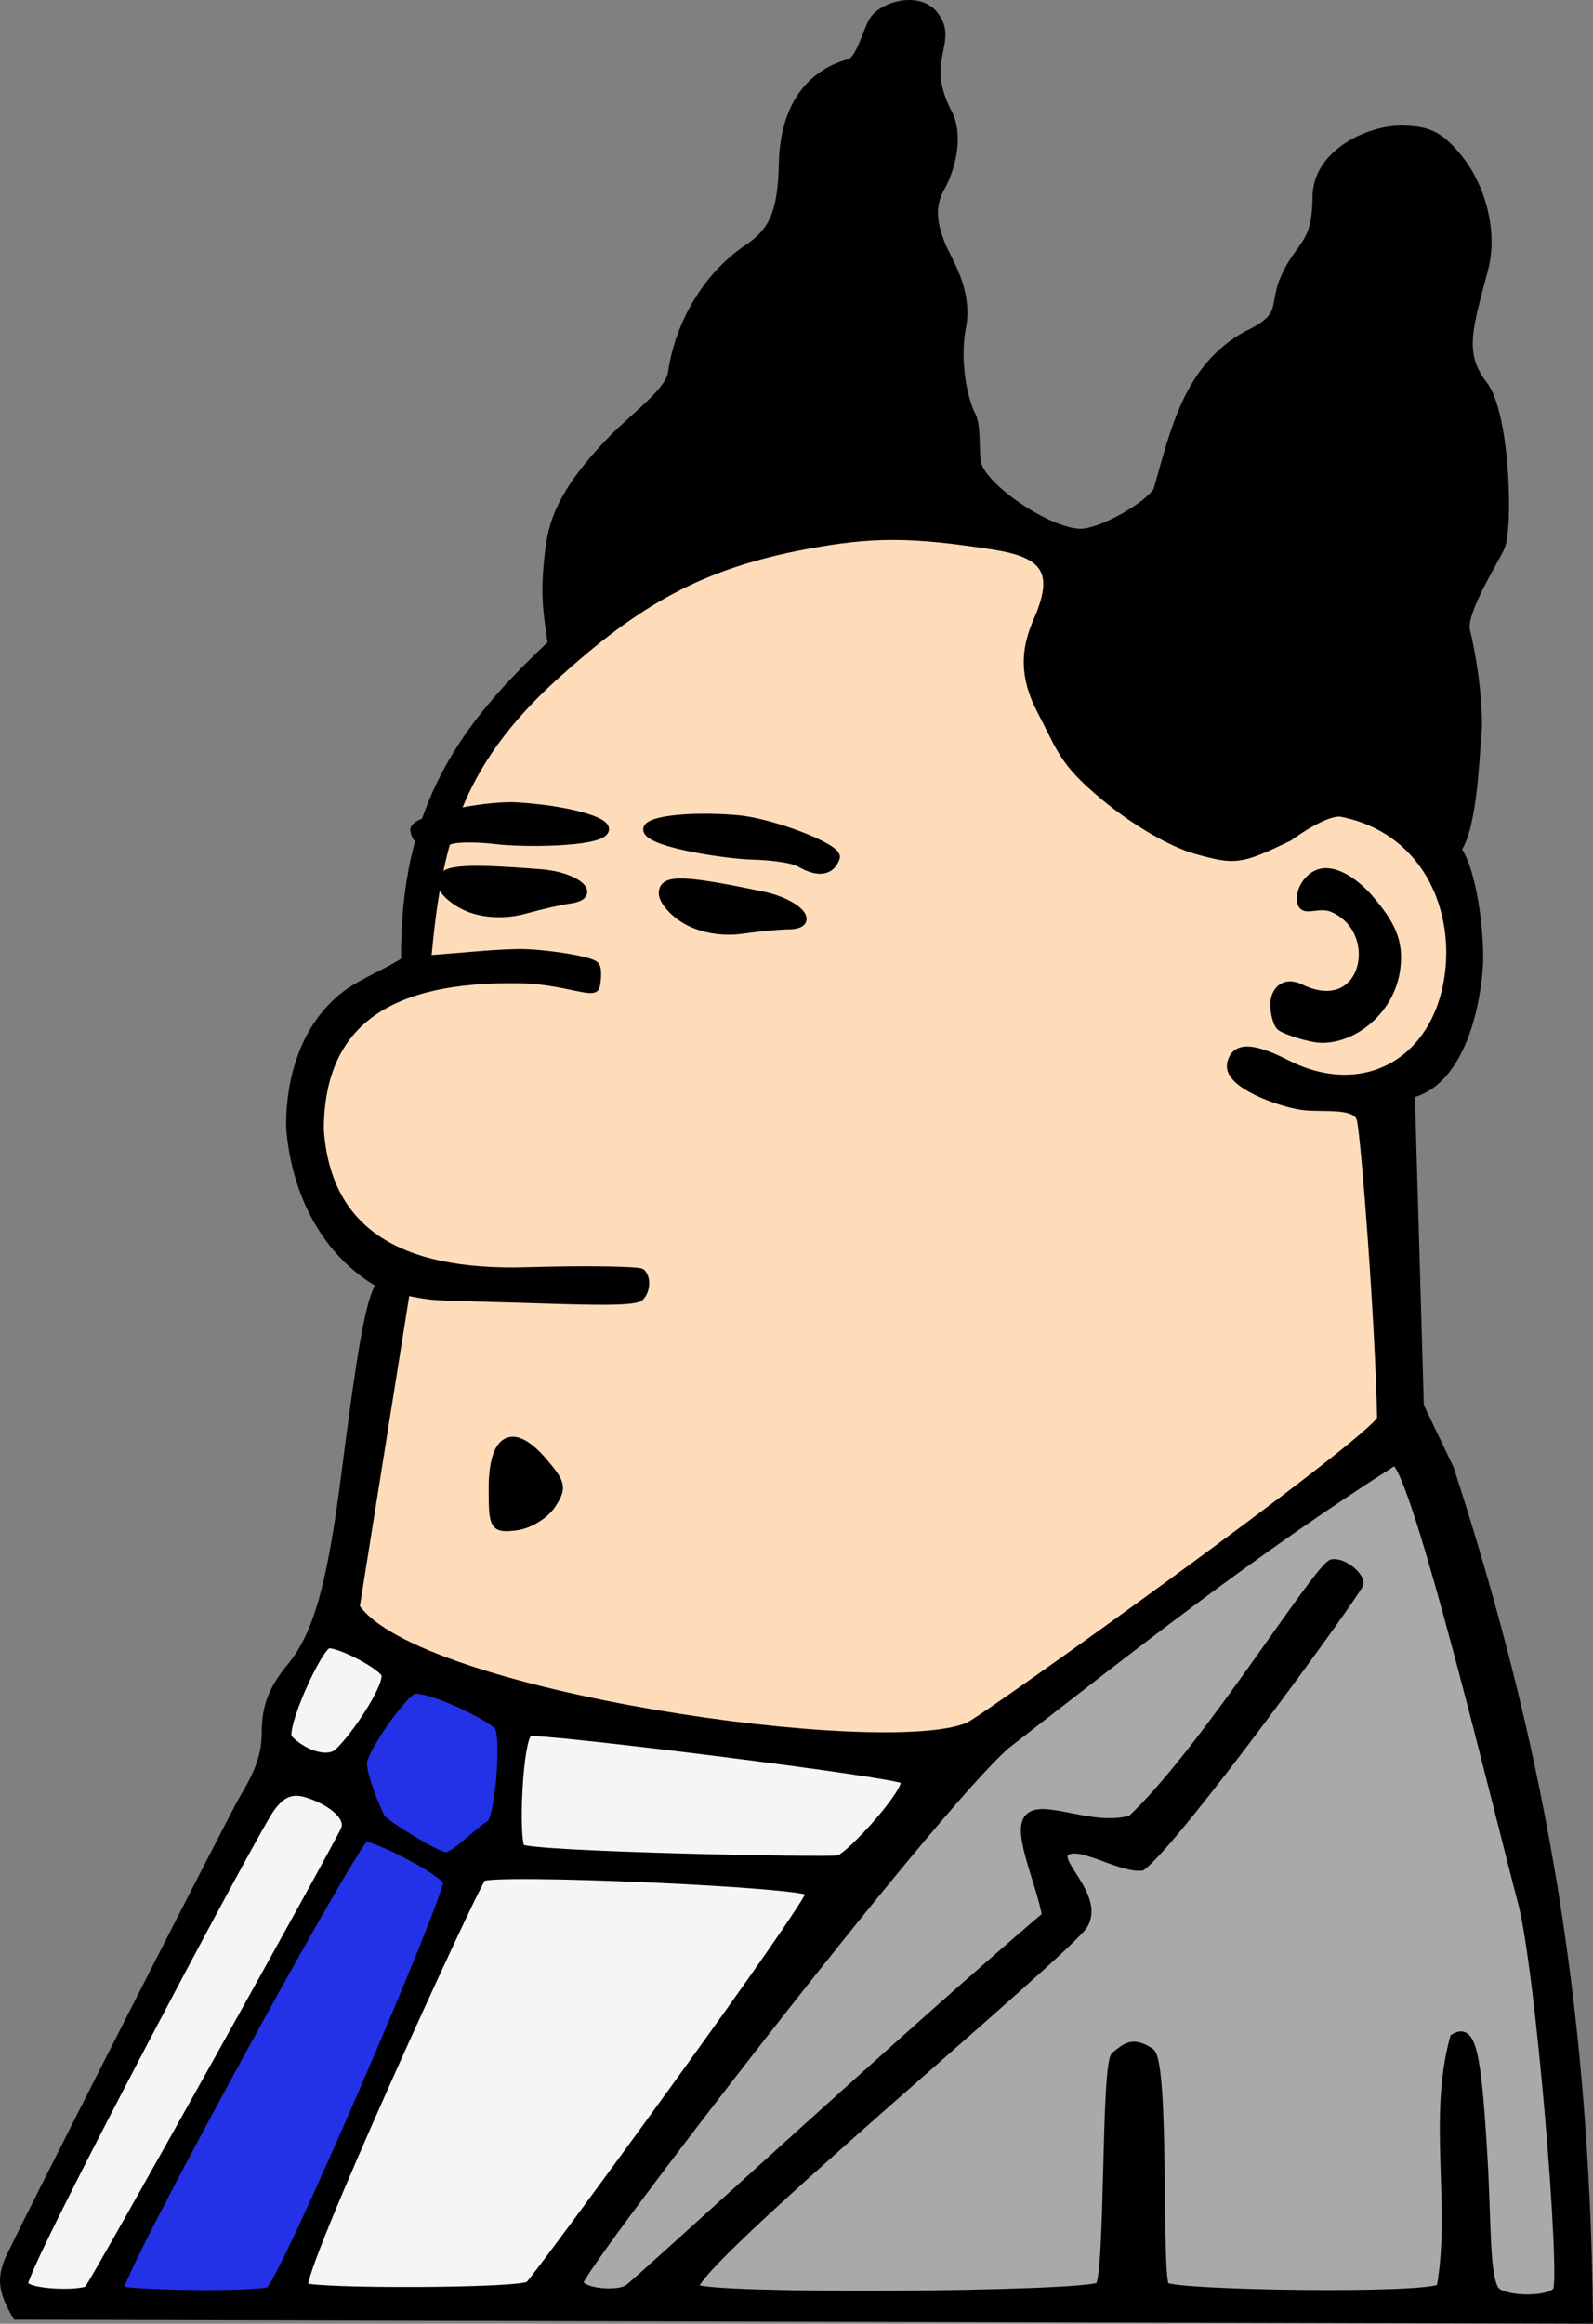
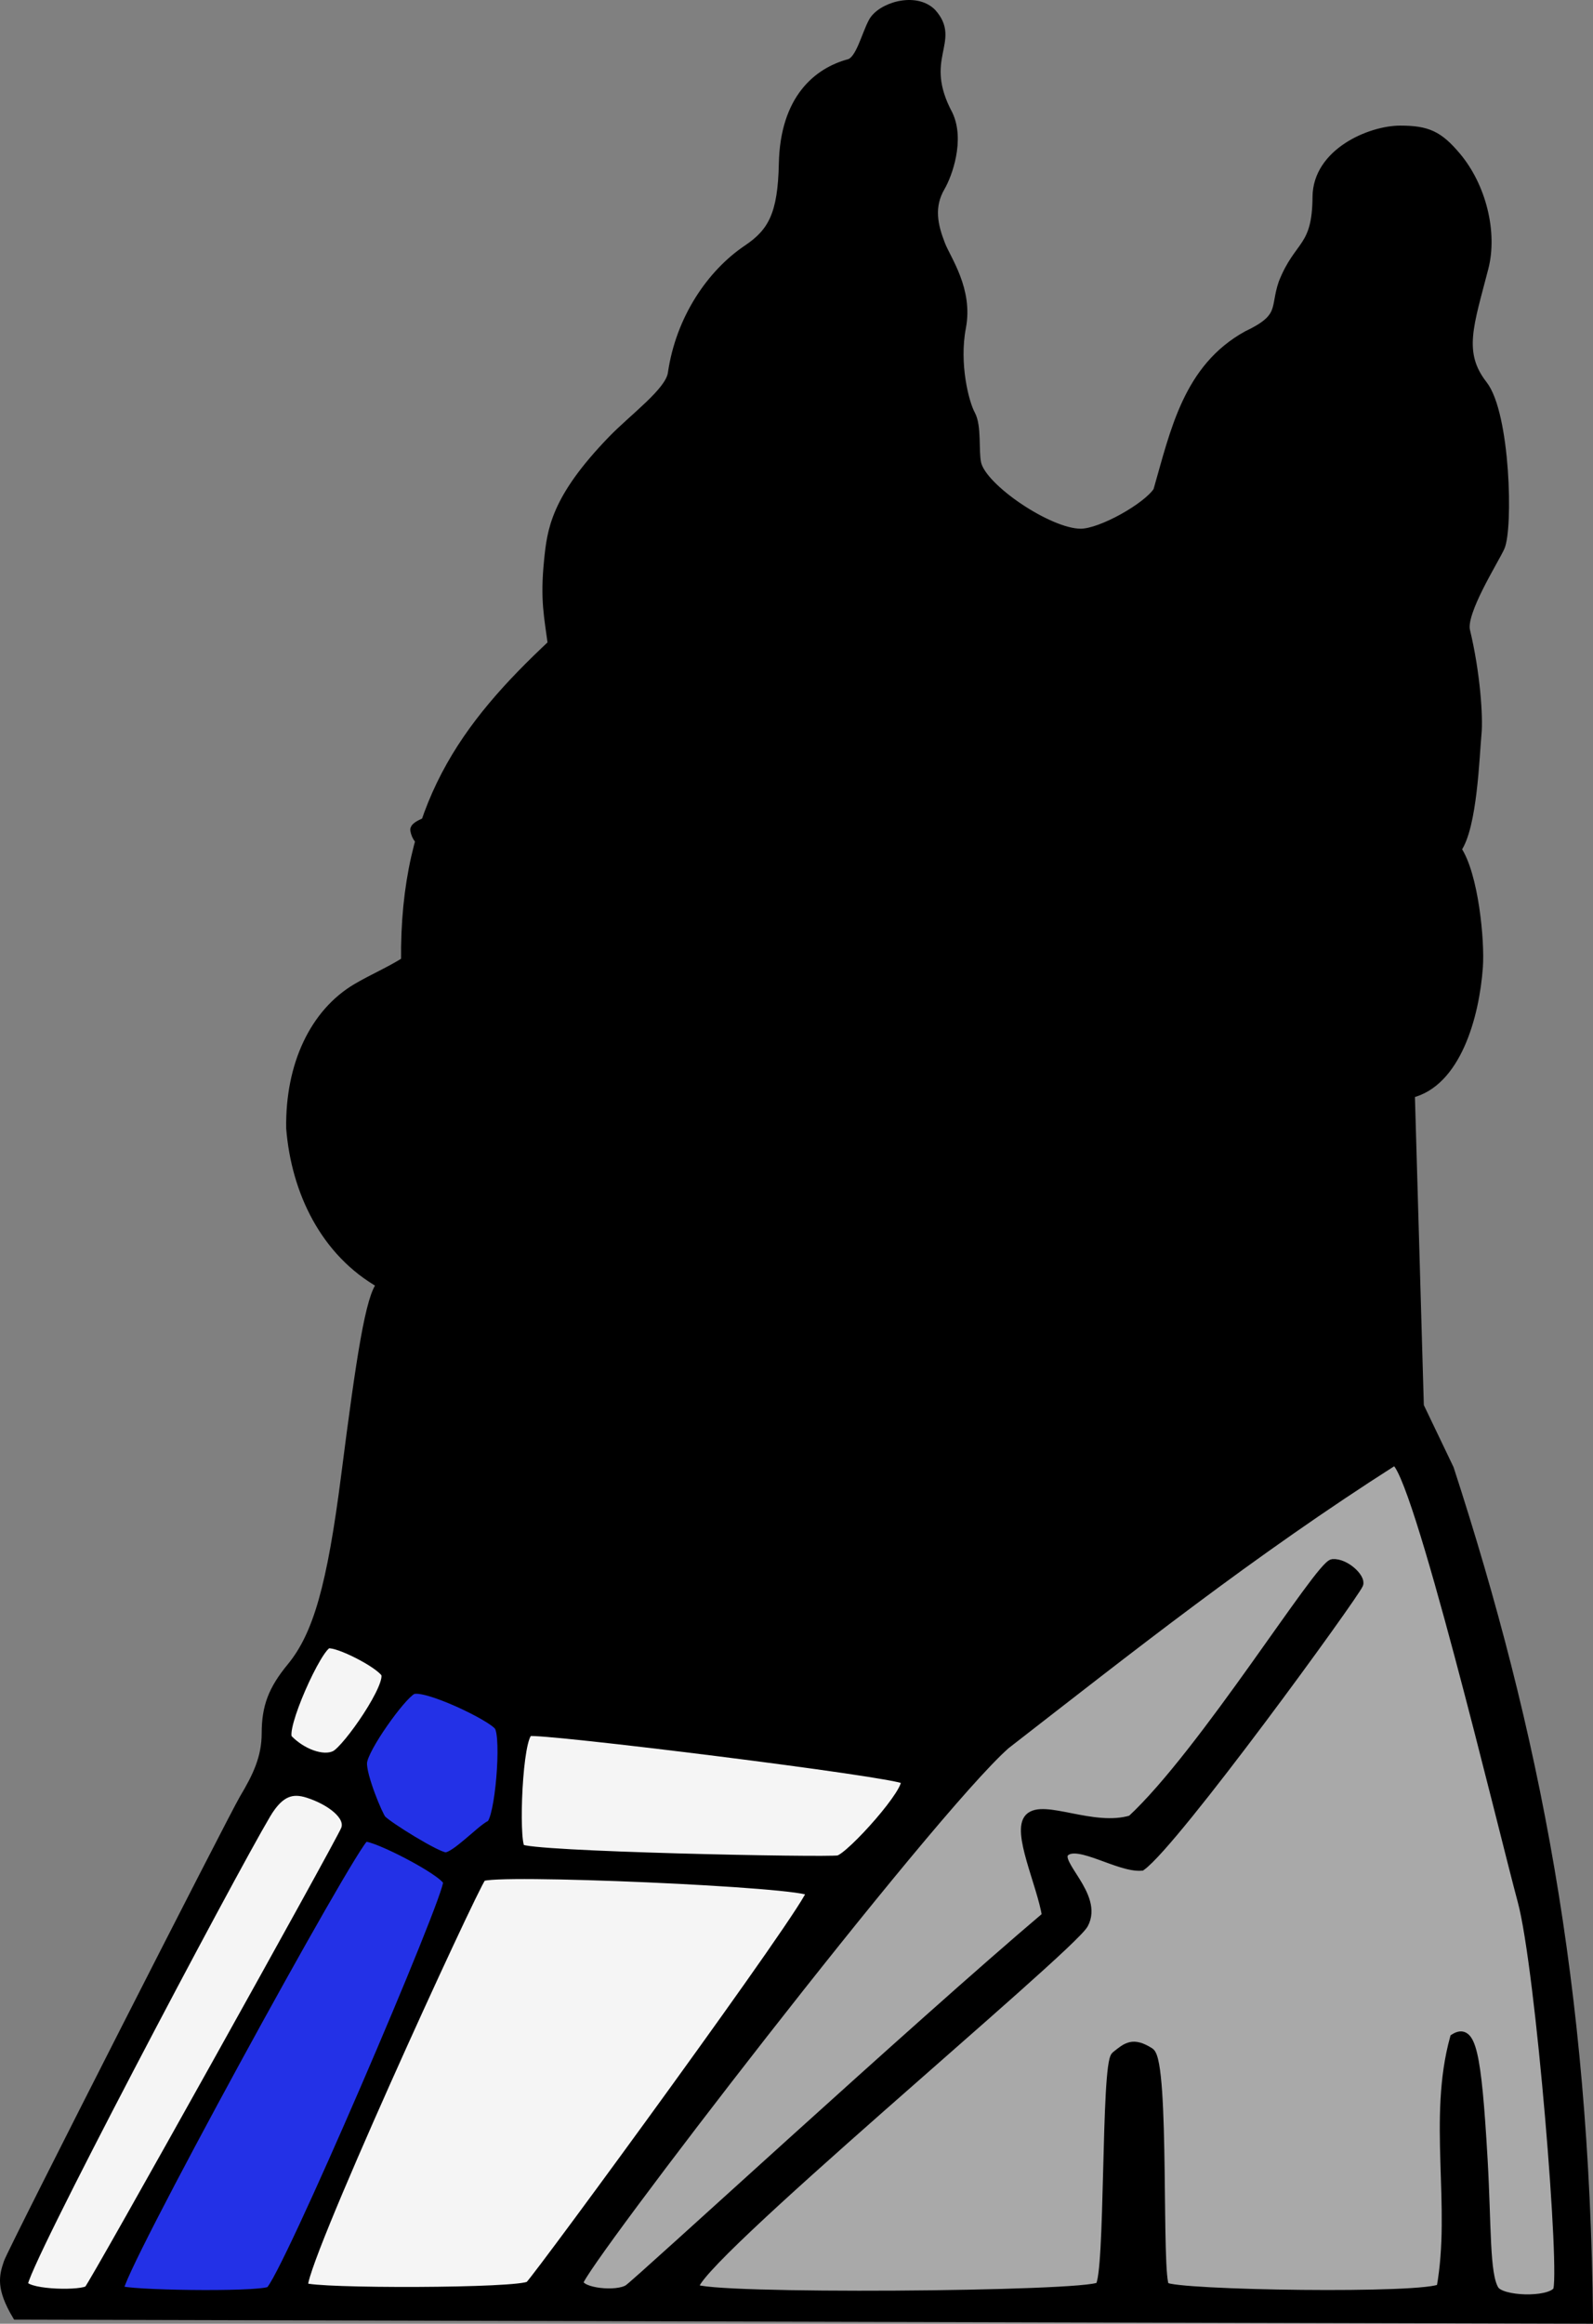
<svg xmlns="http://www.w3.org/2000/svg" xmlns:ns1="http://sodipodi.sourceforge.net/DTD/sodipodi-0.dtd" xmlns:ns2="http://www.inkscape.org/namespaces/inkscape" id="svg4042" ns1:version="0.32" ns2:version="0.46" width="100%" height="100%" version="1.0" ns1:docname="dilberts_boss.svg" ns2:output_extension="org.inkscape.output.svg.inkscape" viewBox="0 0 182.472 266.013">
  <rect x="0" y="0" width="182.472" height="266.013" fill="#808080" stroke="none" />
  <defs id="defs4045">
    <ns2:perspective ns1:type="inkscape:persp3d" ns2:vp_x="0 : 526.18109 : 1" ns2:vp_y="0 : 1000 : 0" ns2:vp_z="744.09448 : 526.18109 : 1" ns2:persp3d-origin="372.04724 : 350.78739 : 1" id="perspective4049" />
    <ns2:perspective id="perspective4628" ns2:persp3d-origin="372.04724 : 350.78739 : 1" ns2:vp_z="744.09448 : 526.18109 : 1" ns2:vp_y="0 : 1000 : 0" ns2:vp_x="0 : 526.18109 : 1" ns1:type="inkscape:persp3d" />
  </defs>
  <ns1:namedview ns2:window-height="825" ns2:window-width="1440" ns2:pageshadow="2" ns2:pageopacity="0.0" guidetolerance="10.0" gridtolerance="10.0" objecttolerance="10.0" borderopacity="1.0" bordercolor="#666666" pagecolor="#ffffff" id="base" showgrid="false" ns2:zoom="1.7069597" ns2:cx="13.355051" ns2:cy="125.96713" ns2:window-x="0" ns2:window-y="27" ns2:current-layer="svg4042" />
  <path style="opacity:1;fill:#000000;fill-opacity:1;stroke:#000000;stroke-opacity:1" d="M 27.904,205.935 C 29.427,203.384 30.475,201.234 30.475,198.413 C 30.475,195.401 31.224,193.426 33.34,190.857 C 36.364,187.187 37.96,181.567 39.584,168.88 C 41.32,155.315 42.384,148.379 43.676,147.011 C 37.19,143.364 33.862,136.383 33.281,129.152 C 33.178,121.917 35.99,115.954 40.859,113.081 C 42.643,112.028 44.635,111.181 46.441,110.037 C 46.248,92.311 53.304,83.044 63.246,73.729 C 62.848,70.669 62.362,68.723 62.818,64.198 C 63.167,60.737 63.548,57.15 70.095,50.377 C 72.61,47.776 76.696,44.847 76.999,42.744 C 77.9,36.506 81.453,31.314 85.607,28.522 C 88.486,26.587 89.592,24.513 89.713,18.745 C 89.868,11.297 93.666,8.237 97.26,7.264 C 98.517,6.924 99.151,4.045 99.978,2.508 C 100.902,0.789 104.833,-0.448 106.75,1.469 C 109.673,4.73 105.156,6.618 108.638,13.108 C 110.024,16.029 108.561,20.02 107.764,21.384 C 106.435,23.66 106.917,25.813 107.775,28.011 C 108.456,29.752 110.965,33.181 110.146,37.472 C 109.337,41.712 110.51,46.169 111.207,47.44 C 111.961,48.815 111.573,51.578 111.891,53.043 C 112.507,55.88 120.15,61.026 123.788,61.026 C 126.13,61.026 131.401,58.055 132.597,56.203 C 134.568,49.355 136.031,42.147 142.847,38.379 C 147.123,36.358 145.957,35.298 146.945,32.416 C 148.749,27.822 150.804,28.537 150.845,22.545 C 150.88,17.471 156.963,14.88 160.393,14.88 C 163.512,14.88 164.81,15.489 166.846,17.909 C 169.735,21.342 171.038,26.602 170.001,30.644 C 168.332,37.141 167.018,40.387 169.879,44.046 C 172.508,47.409 172.823,60.552 171.847,62.659 C 171.103,64.267 167.382,70.101 167.889,72.208 C 169.061,77.071 169.387,82.106 169.203,83.989 C 168.962,86.44 168.729,94.663 166.886,97.223 C 168.851,100.076 169.572,107.702 169.359,110.692 C 168.956,116.372 166.815,123.962 161.564,125.202 L 162.597,160.971 L 166.036,168.147 C 175.899,198.47 181.591,227.544 181.972,265.513 L 1.898,265.046 C 0.057,261.93 0.381,260.6 0.925,259.009 C 1.419,257.563 26.733,207.895 27.904,205.935 z" id="path4648" ns1:nodetypes="csssccsccsssssssccsssssscccsssssssscscccccsc" />
  <path style="fill:#a9a9a9;fill-opacity:1;stroke:#000000;stroke-opacity:1" d="M 119.86,219.319 C 119.258,215.627 116.353,209.645 117.88,208.089 C 119.513,206.424 125.224,209.644 129.6,208.303 C 137.862,200.661 151.167,179.081 152.652,178.981 C 154.136,178.88 155.94,180.655 155.648,181.365 C 155.116,182.658 134.639,210.865 130.744,213.655 C 128.19,213.861 123.532,210.699 122.023,212.003 C 120.622,213.215 125.929,216.978 124.161,220.269 C 122.641,223.098 78.297,259.857 79.578,261.93 C 80.353,263.185 124.621,262.854 125.932,261.732 C 127.136,260.703 126.589,236.301 127.781,235.336 C 129.08,234.285 129.776,233.68 131.724,234.915 C 133.523,236.056 132.493,260.919 133.464,261.753 C 134.55,262.684 163.582,263.129 165.054,261.912 C 166.731,252.577 164.036,242.556 166.587,233.311 C 168.546,232.1 169.187,234.788 169.9,247.218 C 170.341,254.887 170.103,260.375 171.203,262.135 C 171.978,263.377 177.323,263.556 178.351,262.273 C 179.303,261.084 176.422,225.304 174.337,217.614 C 172.2,209.732 162.046,167.258 159.701,167.258 C 143.305,177.694 129.316,188.799 115.211,199.74 C 106.401,207.511 66.148,259.913 66.326,261.287 C 66.479,262.457 70.677,262.865 71.959,262.026 C 73.1,261.279 105.137,231.773 119.86,219.319 z" id="coat" ns1:nodetypes="czczsczsszzzzccsszzcczzc" />
  <g id="shirt" transform="translate(-2.525,-2.12)">
    <path id="path4654" d="M 98.552,215.017 C 99.915,214.751 107.083,206.767 106.152,205.861 C 105.33,205.062 64.228,199.973 63.129,200.378 C 61.849,200.85 61.411,212.692 62.155,213.706 C 62.804,214.591 97.243,215.273 98.552,215.017 z" style="fill:#f5f5f5;fill-opacity:1;stroke:#000000;stroke-opacity:1" ns1:nodetypes="czzzz" />
    <path id="path4652" d="M 95.384,218.708 C 94.958,217.642 58.545,216.069 57.709,217.028 C 56.767,218.11 36.108,263.133 37.359,263.929 C 38.459,264.629 62.243,264.604 63.179,263.739 C 64.232,262.765 95.779,219.698 95.384,218.708 z" style="fill:#f5f5f5;fill-opacity:1;stroke:#000000;stroke-opacity:1" ns1:nodetypes="czzzz" />
    <path id="path4650" d="M 5.231,263.677 C 5.934,264.799 12.047,264.854 12.662,264.23 C 13.326,263.556 41.378,213.254 42.069,211.57 C 42.723,209.975 40.278,208.223 37.791,207.434 C 36.075,206.889 34.621,207.15 33.043,209.803 C 28.974,216.642 4.598,262.669 5.231,263.677 z" style="fill:#f5f5f5;fill-opacity:1;stroke:#000000;stroke-opacity:1" ns1:nodetypes="czzsss" />
    <path id="path4644" d="M 40.889,203.036 C 42.292,202.359 47.502,194.855 46.626,193.621 C 45.813,192.476 41.296,190.168 40.129,190.324 C 38.945,190.483 34.586,200.185 35.544,201.188 C 37.053,202.767 39.487,203.713 40.889,203.036 z" style="fill:#f5f5f5;fill-opacity:1;stroke:#000000;stroke-opacity:1" ns1:nodetypes="czzsz" />
  </g>
-   <path style="fill:#fedcb9;fill-opacity:1;stroke:#000000;stroke-opacity:1" d="M 110.975,197.657 C 112.87,196.831 157.02,165.183 158.241,162.451 C 158.047,151.586 156.414,130.359 155.922,128.168 C 155.474,126.175 151.544,126.884 149.221,126.572 C 146.543,126.195 140.635,124.073 141.053,121.827 C 141.431,119.793 143.386,119.794 147.344,121.812 C 156.223,126.342 164.741,121.601 166.013,111.421 C 166.99,103.686 163.222,94.929 153.718,93.02 C 151.829,92.641 147.594,95.807 147.594,95.807 C 142.057,98.454 141.526,98.527 137.036,97.27 C 134.218,96.481 129.991,94.018 126.575,91.175 C 121.774,87.18 121.709,85.972 119.229,81.203 C 116.848,76.627 117.849,73.421 118.927,70.938 C 121.392,65.26 119.603,63.324 113.813,62.422 C 104.398,60.954 99.889,60.945 92.267,62.375 C 80.111,64.657 72.961,68.844 63.604,77.287 C 52.099,87.667 50.097,96.838 48.882,109.866 C 52.489,109.63 57.414,109.072 60.159,109.151 C 62.469,109.218 67.48,109.91 68.134,110.542 C 68.534,110.93 68.289,112.654 68.182,112.958 C 67.901,113.762 64.374,112.162 59.781,112.065 C 43.714,111.725 36.661,117.61 36.587,129.269 C 37.348,140.677 45.21,146.03 60.42,145.566 C 67.137,145.356 73.187,145.481 73.446,145.73 C 74.01,146.272 74.039,147.604 73.31,148.416 C 72.678,149.121 66.006,148.831 59.23,148.626 C 49.261,148.325 49.95,148.492 46.464,147.775 L 40.697,183.984 C 47.552,194.183 101.457,201.81 110.975,197.657 z" id="head" ns1:nodetypes="cczcsscscssssssscssssccsssccs" />
  <path style="fill:#000000;fill-opacity:1;stroke:#000000;stroke-opacity:1" d="M 56.475,170.415 C 56.475,164.519 58.721,163.302 62.181,167.324 C 64.328,169.82 64.427,170.32 63.16,172.241 C 62.383,173.417 60.562,174.522 59.112,174.696 C 56.599,174.998 56.475,174.796 56.475,170.415 z" id="mouth" />
  <path style="fill:#000000;fill-opacity:1;stroke:#000000;stroke-opacity:1" d="M 146.677,117.481 C 146.311,117.114 146.011,115.989 146.011,114.981 C 146.011,113.62 146.982,112.202 148.939,113.147 C 156.522,116.809 158.671,106.566 152.725,103.949 C 151.213,103.284 149.637,104.263 149.21,103.566 C 148.561,102.507 149.797,99.88 151.886,99.88 C 153.371,99.88 155.332,101.109 156.991,103.081 C 159.215,105.724 160.326,107.694 159.894,110.911 C 159.252,115.695 155.056,118.88 151.468,118.88 C 150.005,118.88 147.044,117.847 146.677,117.481 z" id="ear" />
  <path style="fill:#000000;fill-opacity:1;stroke:#000000;stroke-opacity:1" d="M 78.71,105.357 C 77.198,104.509 75.96,103.108 75.96,102.243 C 75.96,100.595 78.276,100.66 87.378,102.566 C 91.41,103.411 93.568,105.871 90.293,105.891 C 89.285,105.897 86.885,106.126 84.96,106.4 C 82.809,106.706 80.4,106.304 78.71,105.357 z" id="path4636" />
  <path style="fill:#000000;fill-opacity:1;stroke:#000000;stroke-opacity:1" d="M 91.638,98.757 C 90.635,98.175 87.593,97.935 86.395,97.913 C 83.406,97.858 74.69,96.568 74.19,95.068 C 73.818,93.954 78.86,93.341 84.46,93.82 C 88.449,94.162 96.053,97.101 95.699,98.164 C 95.17,99.75 93.715,99.963 91.638,98.757 z" id="path4053" ns1:nodetypes="cssssc" />
  <g id="tie" style="fill:#2331e7;fill-opacity:1" transform="translate(-2.525,-2.12)">
    <path id="path4666" d="M 58.665,211.016 C 59.717,210.509 60.513,200.971 59.637,199.737 C 58.825,198.592 51.034,194.88 49.724,195.612 C 48.413,196.343 44.18,202.284 44.069,203.898 C 43.966,205.409 45.892,210.008 46.277,210.411 C 47.032,211.201 52.564,214.631 53.547,214.667 C 54.622,214.705 57.613,211.524 58.665,211.016 z" style="fill:#2331e7;fill-opacity:1;stroke:#000000;stroke-opacity:1" ns1:nodetypes="czzzszz" />
    <path id="path4668" d="M 16.218,264.252 C 16.795,264.797 31.709,265.031 33.384,264.391 C 34.876,263.821 54.229,218.696 53.781,217.531 C 53.308,216.304 45.376,212.242 44.324,212.462 C 43.173,212.703 15.373,263.455 16.218,264.252 z" style="fill:#2331e7;fill-opacity:1;stroke:#000000;stroke-opacity:1" ns1:nodetypes="czzzz" />
  </g>
  <path style="fill:#000000;fill-opacity:1;stroke:#000000;stroke-opacity:1" d="M 51.429,96.201 C 52.506,95.77 55.551,95.974 56.739,96.126 C 59.705,96.506 68.516,96.494 69.228,95.082 C 69.757,94.034 64.858,92.696 59.247,92.358 C 55.251,92.116 47.301,93.921 47.497,95.025 C 47.79,96.671 49.199,97.092 51.429,96.201 z" id="path4680" ns1:nodetypes="cssssc" />
  <path style="fill:#000000;fill-opacity:1;stroke:#000000;stroke-width:1;stroke-opacity:1" d="M 53.71,103.885 C 52.101,103.238 50.695,102.006 50.584,101.148 C 50.374,99.513 52.679,99.282 61.95,100.009 C 66.057,100.331 68.511,102.496 65.266,102.934 C 64.267,103.069 61.916,103.603 60.042,104.121 C 57.947,104.699 55.507,104.609 53.71,103.885 z" id="path4682" />
</svg>